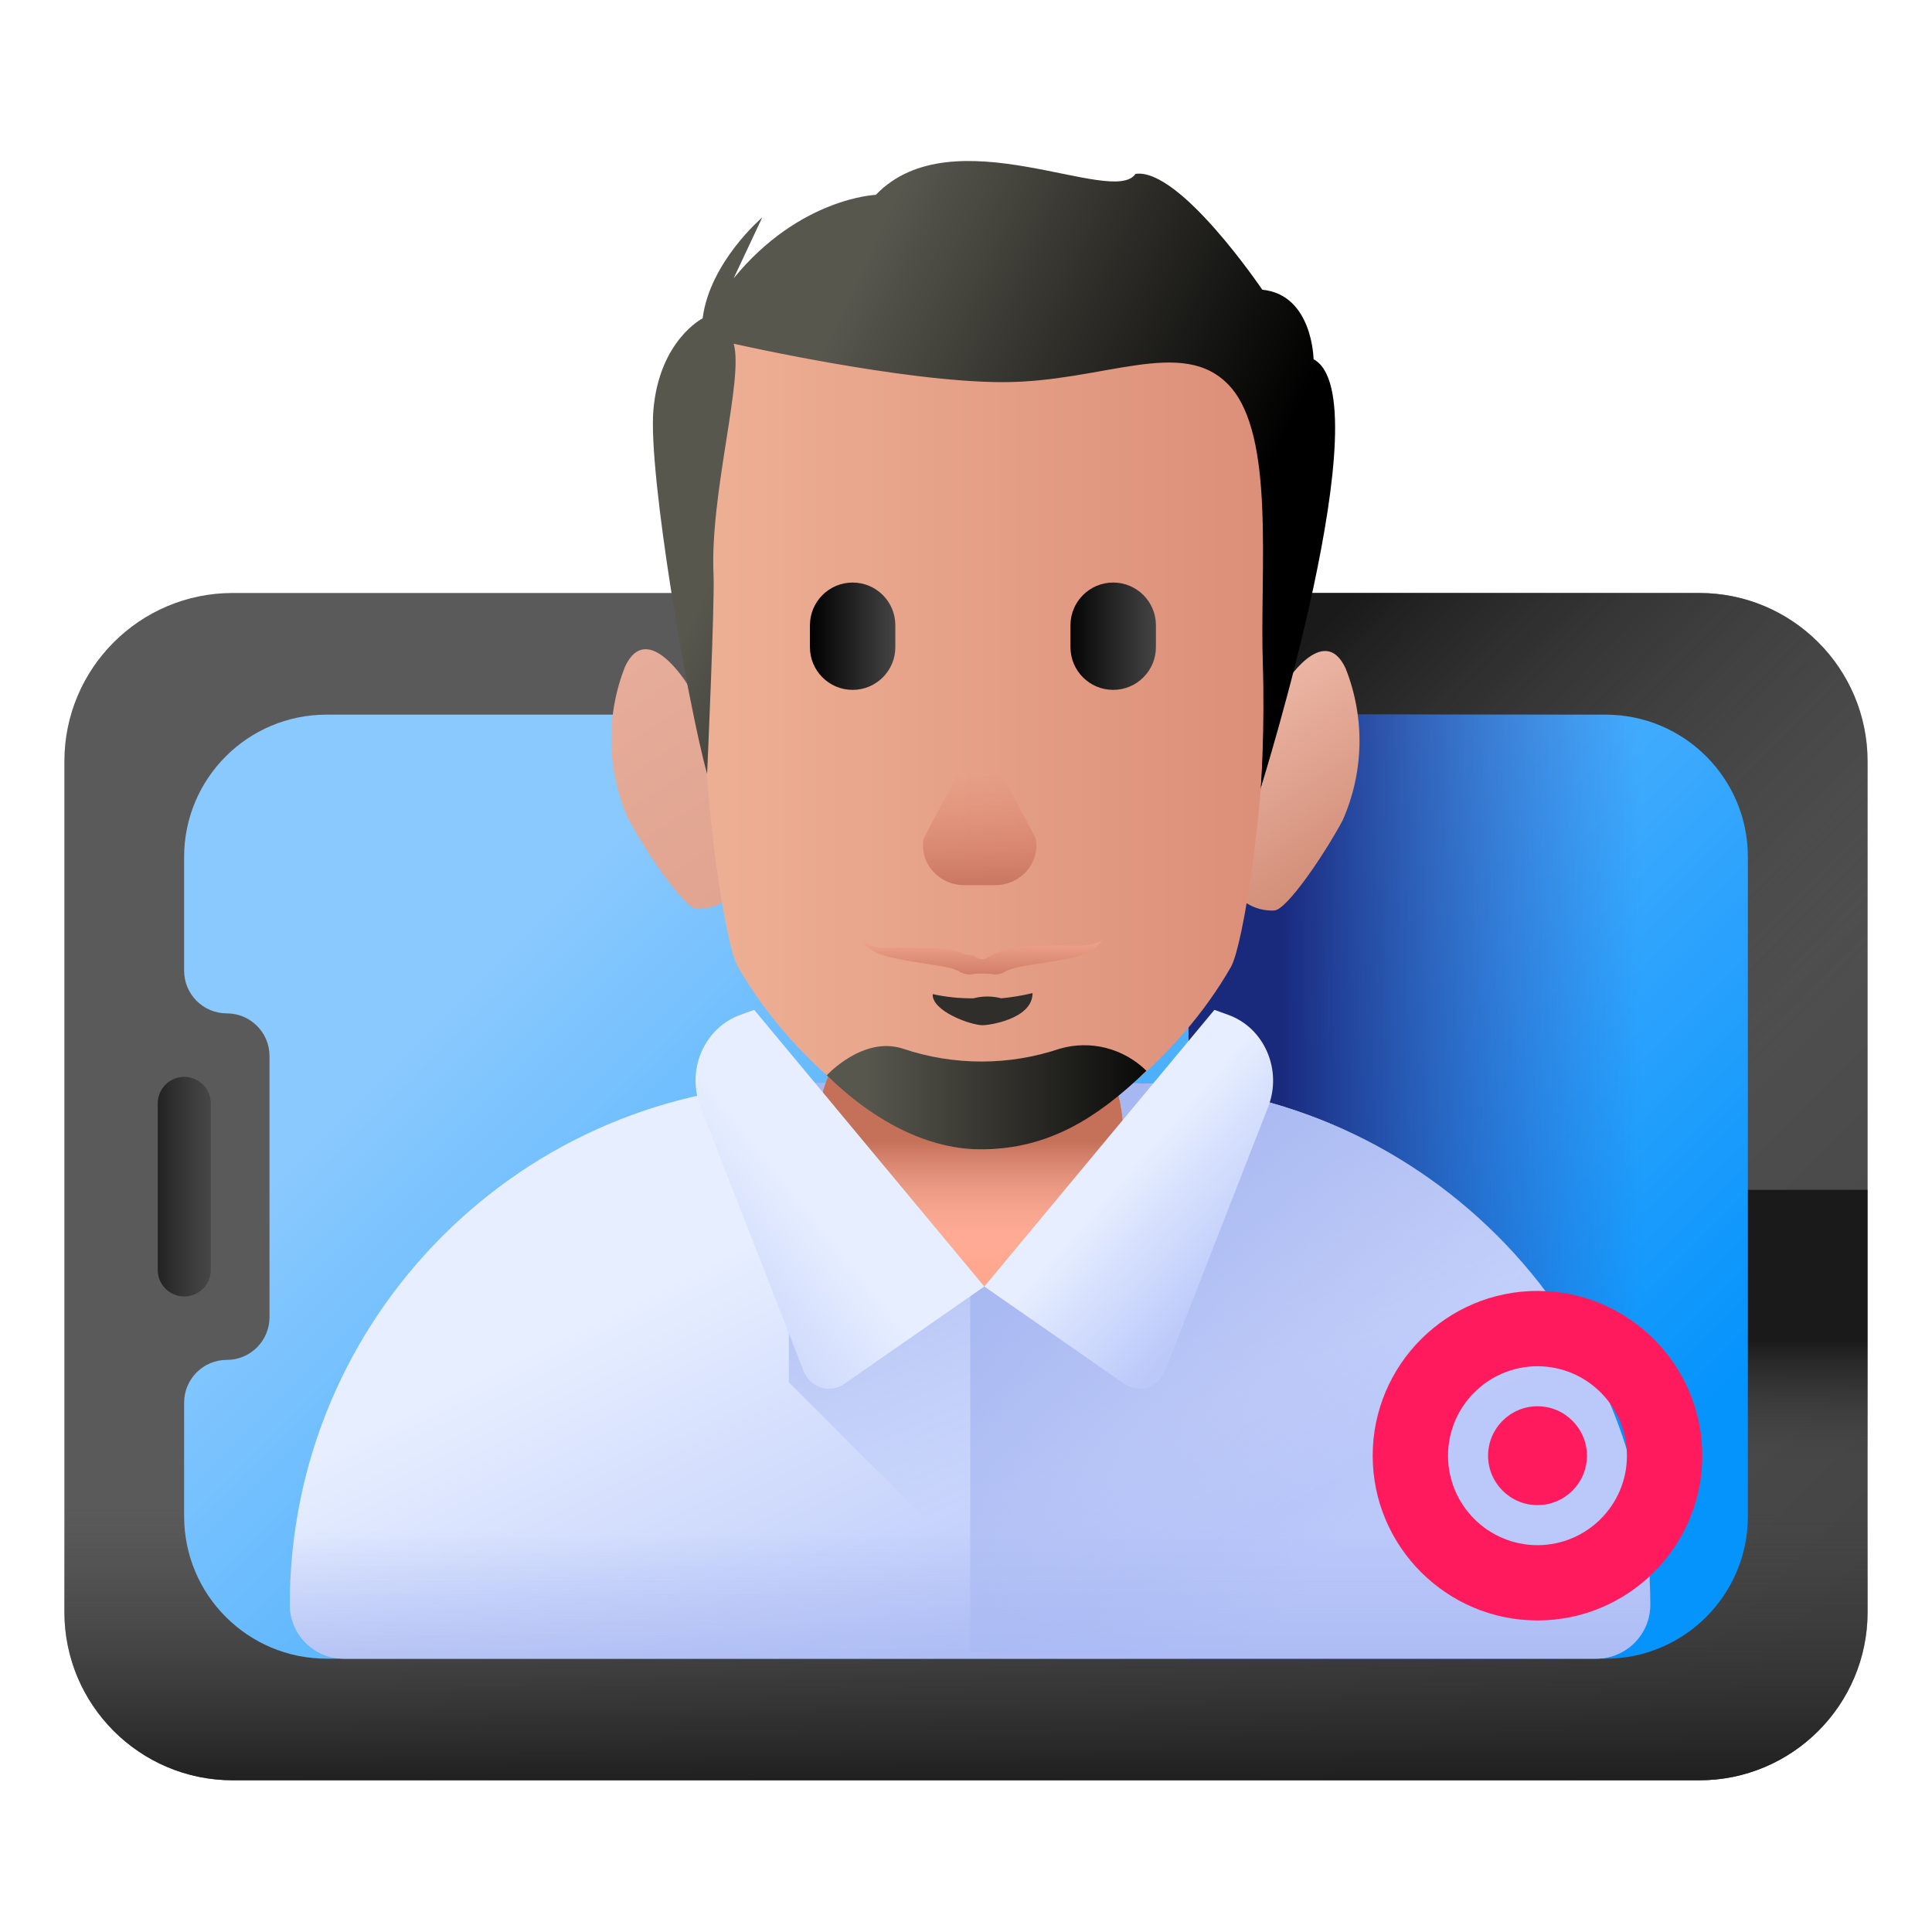
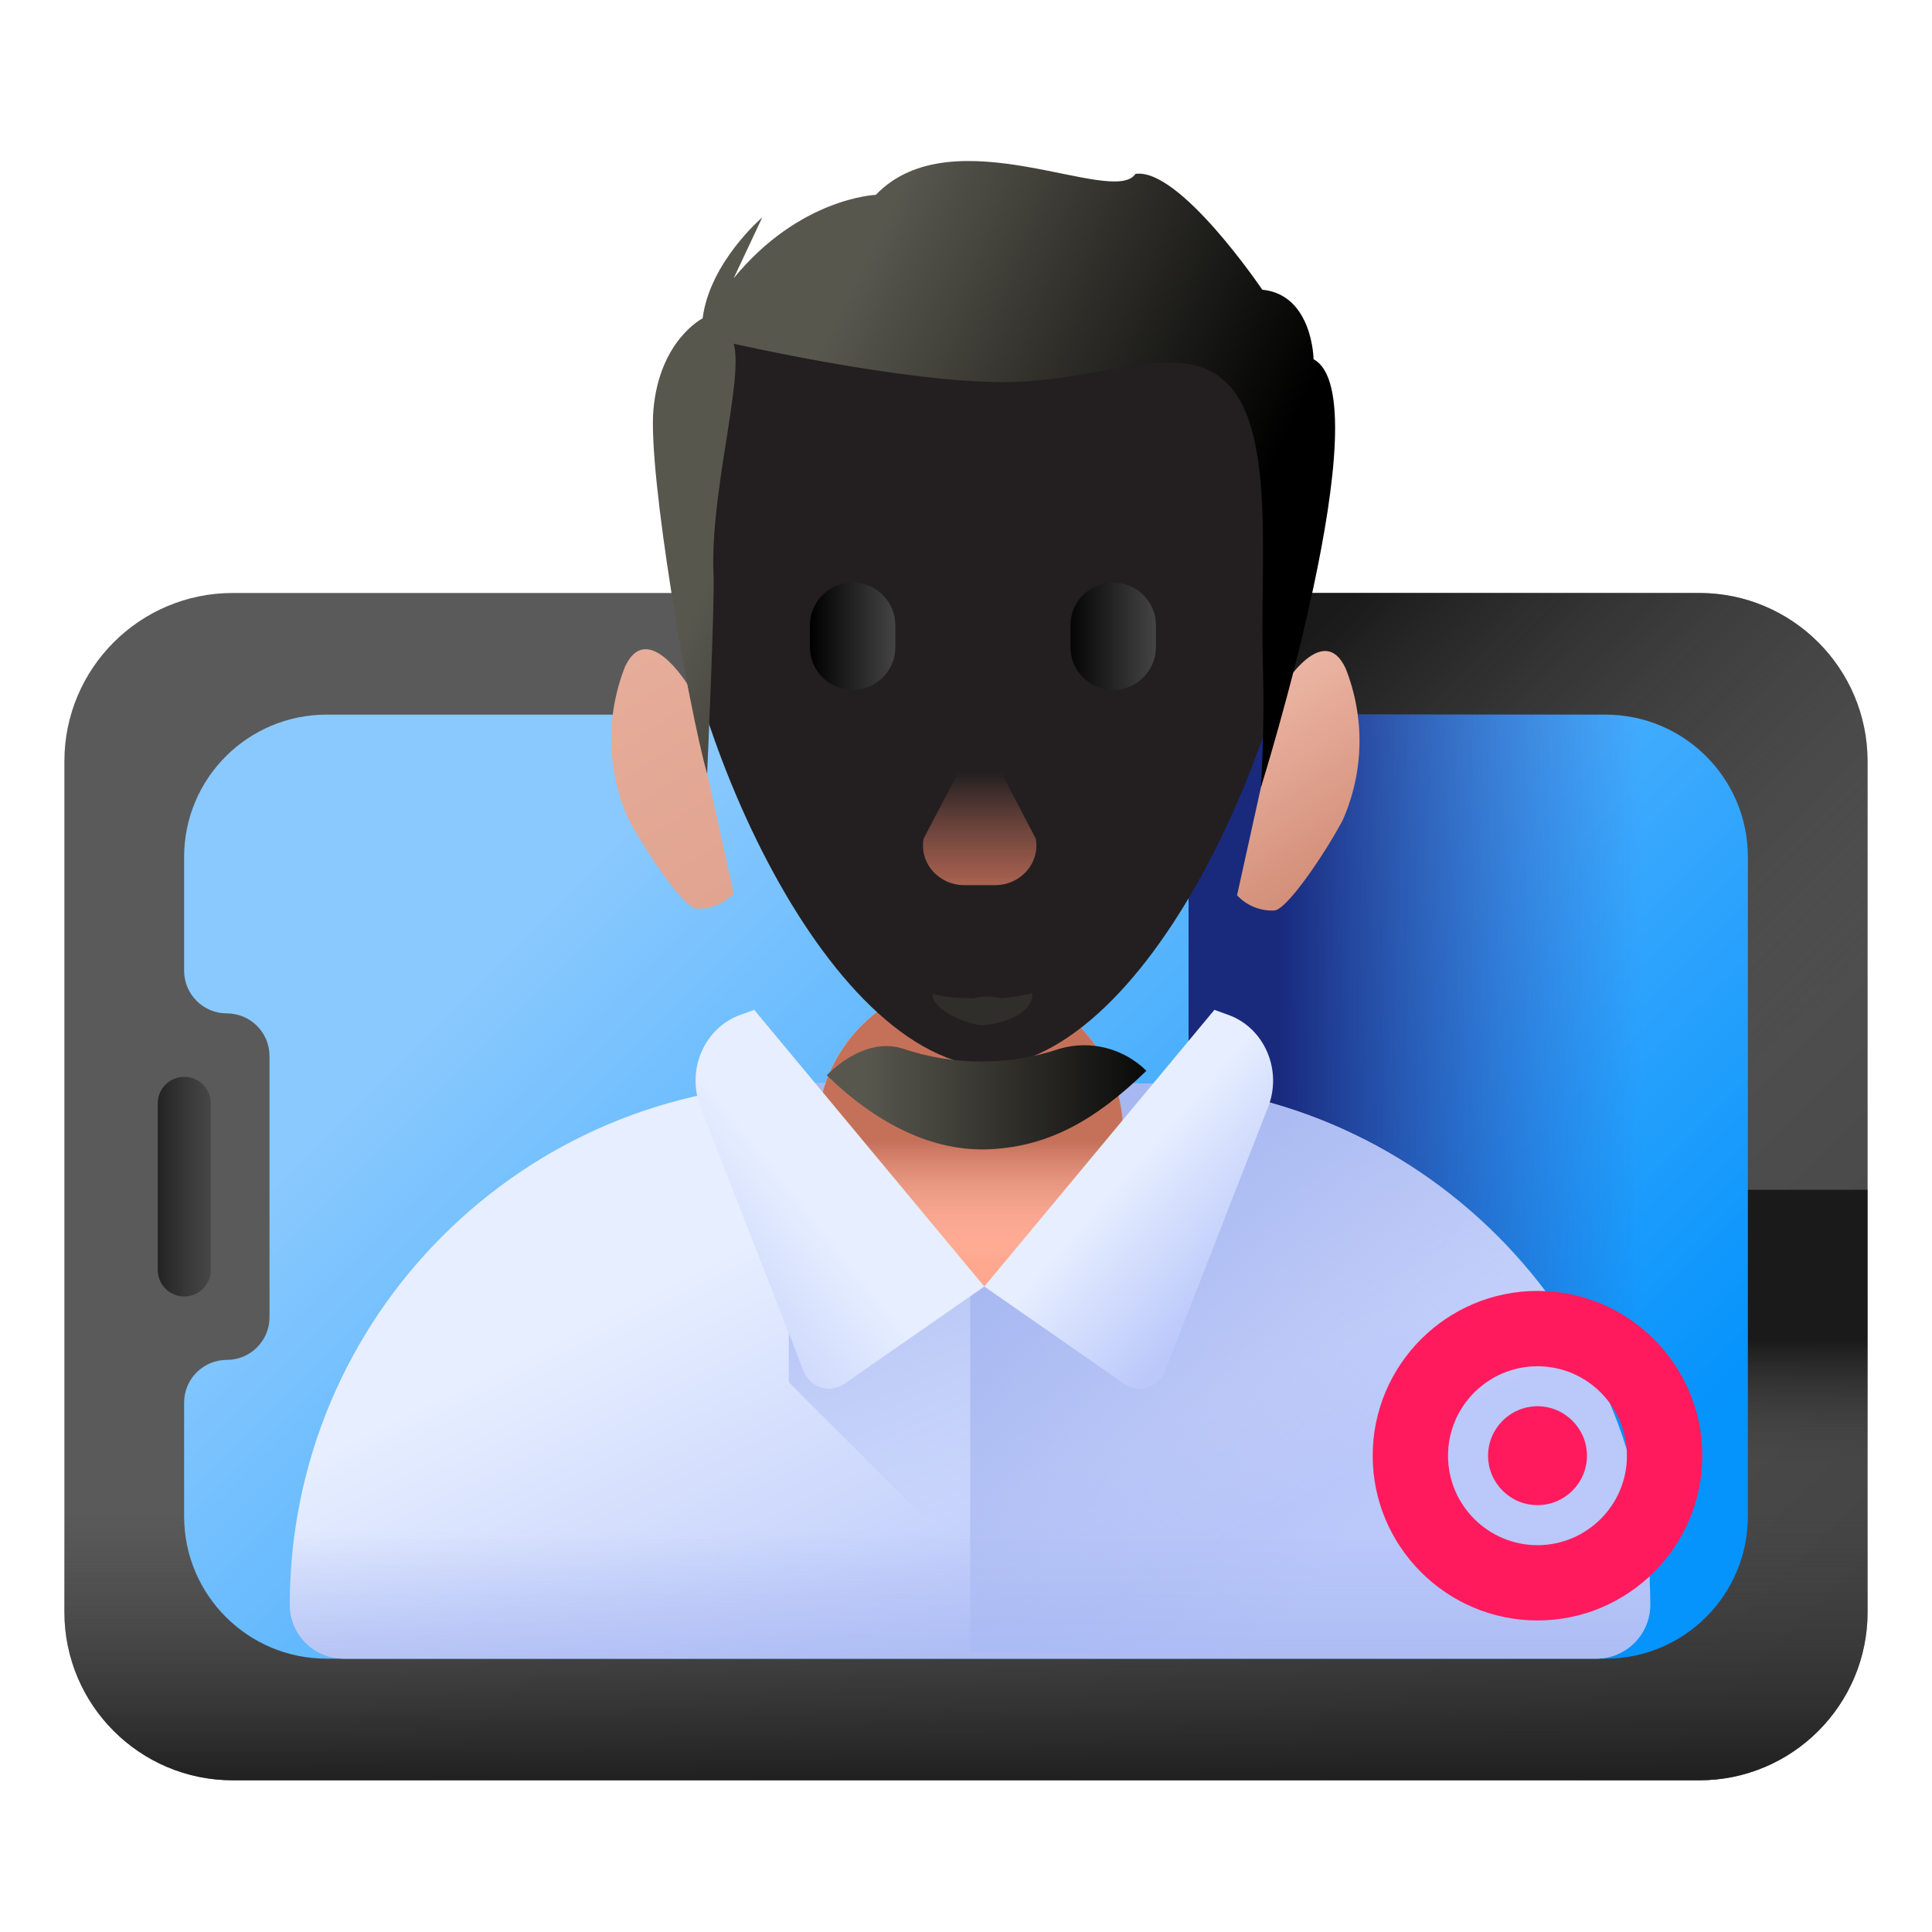
<svg xmlns="http://www.w3.org/2000/svg" width="40" height="40" viewBox="0 0 40 40" fill="none">
  <path d="M35.182 36.859H4.819C2.894 36.859 1.333 35.298 1.333 33.374V15.762C1.333 13.838 2.894 12.277 4.819 12.277H35.182C37.106 12.277 38.667 13.838 38.667 15.762V33.374C38.667 35.298 37.106 36.859 35.182 36.859Z" fill="url(#paint0_linear_3491_48720)" />
  <path d="M35.178 12.277H24.608V36.859H35.178C37.103 36.859 38.663 35.298 38.663 33.374V15.762C38.663 13.838 37.103 12.277 35.178 12.277Z" fill="url(#paint1_linear_3491_48720)" />
  <path d="M38.663 24.634H24.608V36.858H35.178C37.103 36.858 38.663 35.298 38.663 33.373V24.634Z" fill="url(#paint2_linear_3491_48720)" />
  <path d="M1.333 26.105V33.374C1.333 35.298 2.894 36.859 4.819 36.859H35.182C37.106 36.859 38.667 35.298 38.667 33.374V26.105H1.333Z" fill="url(#paint3_linear_3491_48720)" />
  <path d="M36.188 17.743V31.393C36.188 33.021 34.869 34.341 33.241 34.341H6.76C5.132 34.341 3.812 33.021 3.812 31.393V29.039C3.812 28.551 4.208 28.155 4.696 28.155C5.184 28.155 5.58 27.759 5.58 27.271V21.865C5.58 21.377 5.184 20.981 4.696 20.981C4.208 20.981 3.812 20.586 3.812 20.098V17.743C3.812 16.115 5.132 14.796 6.76 14.796H33.241C34.869 14.796 36.188 16.115 36.188 17.743Z" fill="url(#paint4_linear_3491_48720)" />
  <path d="M33.237 14.795H24.608V34.34H33.237C34.865 34.34 36.185 33.021 36.185 31.393V17.743C36.185 16.115 34.865 14.795 33.237 14.795Z" fill="url(#paint5_linear_3491_48720)" />
  <path d="M3.266 26.293C3.266 26.596 3.512 26.842 3.815 26.842C4.118 26.842 4.364 26.596 4.364 26.293V22.844C4.364 22.541 4.118 22.295 3.815 22.295C3.512 22.295 3.266 22.541 3.266 22.844V26.293Z" fill="url(#paint6_linear_3491_48720)" />
  <path d="M33.05 34.34H7.117C6.5 34.34 6 33.84 6 33.223C6 27.262 10.833 22.429 16.794 22.429H23.373C29.334 22.429 34.167 27.262 34.167 33.223C34.167 33.84 33.667 34.34 33.05 34.34Z" fill="url(#paint7_linear_3491_48720)" />
  <path d="M23.373 22.429H16.794C16.64 22.429 16.486 22.433 16.332 22.44V28.618L21.944 34.229L30.127 34.34H33.05C33.667 34.34 34.167 33.84 34.167 33.223C34.167 27.262 29.334 22.429 23.373 22.429Z" fill="url(#paint8_linear_3491_48720)" />
  <path d="M23.377 22.429H20.088V34.204L30.131 34.34H33.054C33.671 34.34 34.171 33.84 34.171 33.223C34.171 27.262 29.339 22.429 23.377 22.429Z" fill="url(#paint9_linear_3491_48720)" />
  <path d="M6 33.223C6 33.84 6.5 34.341 7.117 34.341H33.049C33.666 34.341 34.167 33.84 34.167 33.223C34.167 32.368 34.067 31.535 33.879 30.737H6.288C6.1 31.535 6 32.367 6 33.223Z" fill="url(#paint10_linear_3491_48720)" />
  <path d="M20.086 26.636C21.837 26.636 23.256 25.217 23.256 23.466C23.256 21.715 21.837 20.296 20.086 20.296C18.335 20.296 16.916 21.715 16.916 23.466C16.916 25.217 18.335 26.636 20.086 26.636Z" fill="url(#paint11_linear_3491_48720)" />
  <path d="M20.086 26.636C21.837 26.636 23.256 25.217 23.256 23.466C23.256 21.715 21.837 20.296 20.086 20.296C18.335 20.296 16.916 21.715 16.916 23.466C16.916 25.217 18.335 26.636 20.086 26.636Z" fill="url(#paint12_linear_3491_48720)" />
  <path d="M20.379 26.636L15.615 20.908L15.328 21.012C14.581 21.28 14.204 22.153 14.503 22.919L16.634 28.379C16.771 28.73 17.178 28.861 17.479 28.652L20.379 26.636Z" fill="url(#paint13_linear_3491_48720)" />
  <path d="M20.379 26.636L25.143 20.908L25.431 21.012C26.177 21.28 26.555 22.153 26.255 22.919L24.124 28.379C23.987 28.73 23.58 28.861 23.279 28.652L20.379 26.636Z" fill="url(#paint14_linear_3491_48720)" />
  <path d="M14.232 14.167C14.232 14.167 13.401 12.814 12.941 13.802C12.743 14.302 12.646 14.838 12.656 15.378C12.666 15.918 12.784 16.45 13.002 16.942C13.377 17.645 14.144 18.774 14.409 18.812C14.554 18.821 14.7 18.798 14.835 18.743C14.969 18.688 15.091 18.604 15.19 18.495L14.232 14.167Z" fill="url(#paint15_linear_3491_48720)" />
  <path d="M26.57 14.205C26.57 14.205 27.401 12.851 27.86 13.839C28.059 14.34 28.156 14.877 28.146 15.417C28.135 15.957 28.017 16.49 27.799 16.982C27.425 17.683 26.658 18.814 26.392 18.85C26.247 18.859 26.103 18.835 25.968 18.781C25.833 18.727 25.711 18.643 25.612 18.536L26.57 14.205Z" fill="url(#paint16_linear_3491_48720)" />
  <path d="M27.106 10.475C27.106 6.488 24.165 4.309 20.512 4.309H20.406C16.753 4.309 13.812 6.488 13.812 10.475C13.812 14.375 16.862 21.773 20.414 22.092H20.504C24.069 21.773 27.106 14.375 27.106 10.475Z" fill="#231F20" />
-   <path d="M26.302 7.524C25.386 5.811 21.755 7.605 20.382 7.608C19.01 7.611 15.931 5.378 15.015 7.091C14.322 8.401 14.603 12.732 14.603 15.052C14.603 16.676 15.002 19.532 15.278 20.016C16.361 21.911 18.514 23.776 20.382 23.806C22.24 23.784 24.407 21.911 25.487 20.016C25.752 19.532 26.161 16.673 26.161 15.052C26.161 12.732 26.989 8.823 26.302 7.524Z" fill="url(#paint17_linear_3491_48720)" />
  <path d="M25.45 7.982C26.408 9.011 26.081 11.796 26.145 13.72C26.19 15.095 26.105 16.305 26.105 16.305C26.105 16.305 28.643 8.209 27.196 7.438C27.196 7.438 27.179 6.102 26.134 5.998C26.134 5.998 24.425 3.467 23.509 3.6C23.044 4.293 19.734 2.366 18.133 4.034C18.133 4.034 16.554 4.093 15.19 5.761L15.782 4.501C15.782 4.501 14.696 5.424 14.547 6.591C14.547 6.591 13.653 7.043 13.528 8.486C13.414 9.804 14.248 14.627 14.64 16.021C14.64 16.021 14.8 12.456 14.773 11.899C14.694 10.226 15.402 7.839 15.19 7.116C15.19 7.116 18.686 7.912 20.764 7.912C22.843 7.912 24.491 6.953 25.45 7.982Z" fill="url(#paint18_linear_3491_48720)" />
  <path d="M19.31 20.582C19.588 20.643 19.871 20.672 20.154 20.669C20.343 20.619 20.542 20.619 20.73 20.669C20.949 20.648 21.165 20.612 21.378 20.561C21.378 21.102 20.465 21.229 20.338 21.226C20.088 21.221 19.292 20.934 19.31 20.582Z" fill="#2F2E2A" />
-   <path d="M22.564 19.553C22.525 19.567 22.484 19.575 22.442 19.578C22.399 19.58 22.356 19.58 22.312 19.578C22.134 19.578 21.954 19.578 21.781 19.578C21.609 19.578 21.418 19.578 21.229 19.594C21.136 19.594 21.044 19.613 20.945 19.632C20.898 19.632 20.85 19.651 20.799 19.667C20.744 19.682 20.691 19.703 20.64 19.729H20.624H20.608L20.574 19.748L20.507 19.789C20.482 19.807 20.456 19.823 20.428 19.835C20.41 19.844 20.391 19.852 20.372 19.857H20.337H20.303C20.284 19.852 20.265 19.844 20.247 19.835C20.219 19.823 20.192 19.807 20.168 19.789L20.088 19.77H20.048H20.032H20.016C19.965 19.744 19.912 19.723 19.857 19.708C19.806 19.691 19.759 19.683 19.711 19.672C19.613 19.654 19.52 19.645 19.427 19.635C19.238 19.635 19.058 19.618 18.875 19.618C18.692 19.618 18.514 19.618 18.344 19.618C18.3 19.621 18.257 19.621 18.214 19.618C18.171 19.616 18.129 19.608 18.089 19.594C18.004 19.567 17.923 19.527 17.85 19.475C17.904 19.553 17.973 19.62 18.052 19.672C18.093 19.701 18.136 19.724 18.182 19.743C18.226 19.761 18.271 19.776 18.317 19.789C18.5 19.84 18.681 19.87 18.848 19.902L19.379 19.986C19.464 20 19.549 20.016 19.645 20.035C19.682 20.035 19.724 20.057 19.759 20.07C19.793 20.084 19.822 20.095 19.852 20.105L19.878 20.125L19.913 20.141C19.937 20.152 19.963 20.16 19.99 20.165C20.044 20.177 20.1 20.177 20.154 20.165C20.276 20.152 20.399 20.152 20.52 20.165C20.575 20.177 20.631 20.177 20.685 20.165C20.712 20.16 20.737 20.152 20.762 20.141L20.799 20.125L20.823 20.105C20.852 20.105 20.879 20.081 20.916 20.07C20.953 20.059 20.993 20.046 21.03 20.035C21.113 20.016 21.197 20 21.282 19.986L21.813 19.902C21.991 19.87 22.172 19.84 22.344 19.789C22.39 19.776 22.435 19.761 22.48 19.743C22.525 19.724 22.569 19.701 22.61 19.672C22.689 19.62 22.757 19.553 22.811 19.475C22.733 19.513 22.65 19.54 22.564 19.553Z" fill="url(#paint19_linear_3491_48720)" />
  <path d="M18.692 21.711C19.748 22.067 20.89 22.067 21.946 21.711C22.258 21.622 22.587 21.617 22.9 21.697C23.214 21.778 23.502 21.94 23.735 22.169C22.674 23.2 21.713 23.728 20.515 23.793C19.318 23.858 18.15 23.267 17.118 22.263C17.118 22.263 17.866 21.443 18.692 21.711Z" fill="url(#paint20_linear_3491_48720)" />
  <path d="M20.602 18.326H19.965C19.433 18.326 19.03 17.865 19.123 17.363L20.154 15.392H20.413L21.444 17.363C21.537 17.865 21.134 18.326 20.602 18.326Z" fill="url(#paint21_linear_3491_48720)" />
  <path d="M17.653 14.283C17.164 14.283 16.769 13.887 16.769 13.399V12.945C16.769 12.457 17.165 12.061 17.653 12.061C18.141 12.061 18.537 12.457 18.537 12.945V13.399C18.537 13.887 18.141 14.283 17.653 14.283Z" fill="url(#paint22_linear_3491_48720)" />
  <path d="M23.047 14.283C22.559 14.283 22.163 13.887 22.163 13.399V12.945C22.163 12.457 22.559 12.061 23.047 12.061C23.536 12.061 23.932 12.457 23.932 12.945V13.399C23.932 13.887 23.536 14.283 23.047 14.283Z" fill="url(#paint23_linear_3491_48720)" />
  <g clip-path="url(#clip0_3491_48720)">
    <g clip-path="url(#clip1_3491_48720)">
      <g clip-path="url(#clip2_3491_48720)">
        <path fill-rule="evenodd" clip-rule="evenodd" d="M31.832 29.115C31.268 29.115 30.809 29.575 30.809 30.139C30.809 30.703 31.268 31.162 31.832 31.162C32.397 31.162 32.856 30.703 32.856 30.139C32.856 29.575 32.397 29.115 31.832 29.115Z" fill="#FF1A5E" />
        <path fill-rule="evenodd" clip-rule="evenodd" d="M31.832 26.727C29.951 26.727 28.42 28.258 28.42 30.139C28.42 32.02 29.951 33.55 31.832 33.55C33.713 33.55 35.244 32.02 35.244 30.139C35.244 28.258 33.713 26.727 31.832 26.727ZM31.832 31.991C30.811 31.991 29.98 31.16 29.98 30.139C29.98 29.117 30.811 28.287 31.832 28.287C32.853 28.287 33.684 29.117 33.684 30.139C33.684 31.16 32.853 31.991 31.832 31.991Z" fill="#FF1A5E" />
      </g>
    </g>
  </g>
  <defs>
    <linearGradient id="paint0_linear_3491_48720" x1="18.925" y1="23.493" x2="33.475" y2="38.043" gradientUnits="userSpaceOnUse">
      <stop stop-color="#5A5A5A" />
      <stop offset="1" stop-color="#444444" />
    </linearGradient>
    <linearGradient id="paint1_linear_3491_48720" x1="32.373" y1="26.306" x2="23.15" y2="17.229" gradientUnits="userSpaceOnUse">
      <stop stop-color="#433F43" stop-opacity="0" />
      <stop offset="1" stop-color="#1A1A1A" />
    </linearGradient>
    <linearGradient id="paint2_linear_3491_48720" x1="31.636" y1="30.252" x2="31.636" y2="27.744" gradientUnits="userSpaceOnUse">
      <stop stop-color="#433F43" stop-opacity="0" />
      <stop offset="1" stop-color="#1A1A1A" />
    </linearGradient>
    <linearGradient id="paint3_linear_3491_48720" x1="20" y1="31.23" x2="20" y2="37.235" gradientUnits="userSpaceOnUse">
      <stop stop-color="#433F43" stop-opacity="0" />
      <stop offset="1" stop-color="#1A1A1A" />
    </linearGradient>
    <linearGradient id="paint4_linear_3491_48720" x1="12.698" y1="17.265" x2="30.022" y2="34.59" gradientUnits="userSpaceOnUse">
      <stop stop-color="#8AC9FE" />
      <stop offset="1" stop-color="#0593FC" />
    </linearGradient>
    <linearGradient id="paint5_linear_3491_48720" x1="33.978" y1="24.568" x2="26.508" y2="24.568" gradientUnits="userSpaceOnUse">
      <stop stop-color="#2740B0" stop-opacity="0" />
      <stop offset="0.979" stop-color="#192A7E" stop-opacity="0.979" />
      <stop offset="1" stop-color="#192A7D" />
    </linearGradient>
    <linearGradient id="paint6_linear_3491_48720" x1="5.402" y1="24.568" x2="3.079" y2="24.568" gradientUnits="userSpaceOnUse">
      <stop stop-color="#433F43" stop-opacity="0" />
      <stop offset="1" stop-color="#1A1A1A" />
    </linearGradient>
    <linearGradient id="paint7_linear_3491_48720" x1="16.665" y1="25.15" x2="21.028" y2="34.013" gradientUnits="userSpaceOnUse">
      <stop stop-color="#E6EEFF" />
      <stop offset="1" stop-color="#BAC8FA" />
    </linearGradient>
    <linearGradient id="paint8_linear_3491_48720" x1="24.96" y1="29.144" x2="22.267" y2="22.633" gradientUnits="userSpaceOnUse">
      <stop stop-color="#A7B7F1" stop-opacity="0" />
      <stop offset="1" stop-color="#A7B7F1" />
    </linearGradient>
    <linearGradient id="paint9_linear_3491_48720" x1="27.906" y1="31.825" x2="20.407" y2="25.598" gradientUnits="userSpaceOnUse">
      <stop stop-color="#A7B7F1" stop-opacity="0" />
      <stop offset="1" stop-color="#A7B7F1" />
    </linearGradient>
    <linearGradient id="paint10_linear_3491_48720" x1="20.083" y1="31.704" x2="20.083" y2="35.57" gradientUnits="userSpaceOnUse">
      <stop stop-color="#A7B7F1" stop-opacity="0" />
      <stop offset="1" stop-color="#A7B7F1" />
    </linearGradient>
    <linearGradient id="paint11_linear_3491_48720" x1="20.086" y1="21.634" x2="20.086" y2="26.178" gradientUnits="userSpaceOnUse">
      <stop stop-color="#FFDFCF" />
      <stop offset="1" stop-color="#FFA78F" />
    </linearGradient>
    <linearGradient id="paint12_linear_3491_48720" x1="20.086" y1="25.887" x2="20.086" y2="23.627" gradientUnits="userSpaceOnUse">
      <stop stop-color="#F89580" stop-opacity="0" />
      <stop offset="0.997" stop-color="#C5715A" />
    </linearGradient>
    <linearGradient id="paint13_linear_3491_48720" x1="16.621" y1="24.85" x2="13.177" y2="27.616" gradientUnits="userSpaceOnUse">
      <stop stop-color="#E6EEFF" />
      <stop offset="1" stop-color="#BAC8FA" />
    </linearGradient>
    <linearGradient id="paint14_linear_3491_48720" x1="23.389" y1="24.211" x2="25.785" y2="26.326" gradientUnits="userSpaceOnUse">
      <stop stop-color="#E6EEFF" />
      <stop offset="1" stop-color="#BAC8FA" />
    </linearGradient>
    <linearGradient id="paint15_linear_3491_48720" x1="11.413" y1="12.563" x2="18.392" y2="23.419" gradientUnits="userSpaceOnUse">
      <stop stop-color="#E8B09D" />
      <stop offset="1" stop-color="#DA9A85" />
    </linearGradient>
    <linearGradient id="paint16_linear_3491_48720" x1="24.391" y1="13.234" x2="27.912" y2="18.516" gradientUnits="userSpaceOnUse">
      <stop stop-color="#F7C7B7" />
      <stop offset="1" stop-color="#CF8973" />
    </linearGradient>
    <linearGradient id="paint17_linear_3491_48720" x1="15.003" y1="11.708" x2="26.739" y2="11.708" gradientUnits="userSpaceOnUse">
      <stop stop-color="#EDAF94" />
      <stop offset="1" stop-color="#DB8D77" />
    </linearGradient>
    <linearGradient id="paint18_linear_3491_48720" x1="18.229" y1="4.725" x2="26.738" y2="8.833" gradientUnits="userSpaceOnUse">
      <stop stop-color="#58574E" />
      <stop offset="1" />
    </linearGradient>
    <linearGradient id="paint19_linear_3491_48720" x1="20.331" y1="19.475" x2="20.331" y2="20.174" gradientUnits="userSpaceOnUse">
      <stop stop-color="#EFA48C" />
      <stop offset="1" stop-color="#D17E67" />
    </linearGradient>
    <linearGradient id="paint20_linear_3491_48720" x1="17.936" y1="22.623" x2="24.391" y2="22.623" gradientUnits="userSpaceOnUse">
      <stop stop-color="#58574E" />
      <stop offset="1" stop-color="#010101" />
    </linearGradient>
    <linearGradient id="paint21_linear_3491_48720" x1="20.284" y1="16" x2="20.284" y2="18.797" gradientUnits="userSpaceOnUse">
      <stop stop-color="#E4816D" stop-opacity="0" />
      <stop offset="0.997" stop-color="#BE6B54" />
    </linearGradient>
    <linearGradient id="paint22_linear_3491_48720" x1="16.769" y1="13.172" x2="18.537" y2="13.172" gradientUnits="userSpaceOnUse">
      <stop />
      <stop offset="1" stop-color="#444444" />
    </linearGradient>
    <linearGradient id="paint23_linear_3491_48720" x1="22.163" y1="13.172" x2="23.932" y2="13.172" gradientUnits="userSpaceOnUse">
      <stop stop-color="#050505" />
      <stop offset="1" stop-color="#444444" />
    </linearGradient>
    <clipPath id="clip0_3491_48720">
      <rect width="6.823" height="6.823" fill="white" transform="translate(28.42 26.727)" />
    </clipPath>
    <clipPath id="clip1_3491_48720">
      <rect width="6.823" height="6.823" fill="white" transform="translate(28.42 26.727)" />
    </clipPath>
    <clipPath id="clip2_3491_48720">
      <rect width="6.823" height="6.823" fill="white" transform="translate(28.42 26.727)" />
    </clipPath>
  </defs>
</svg>